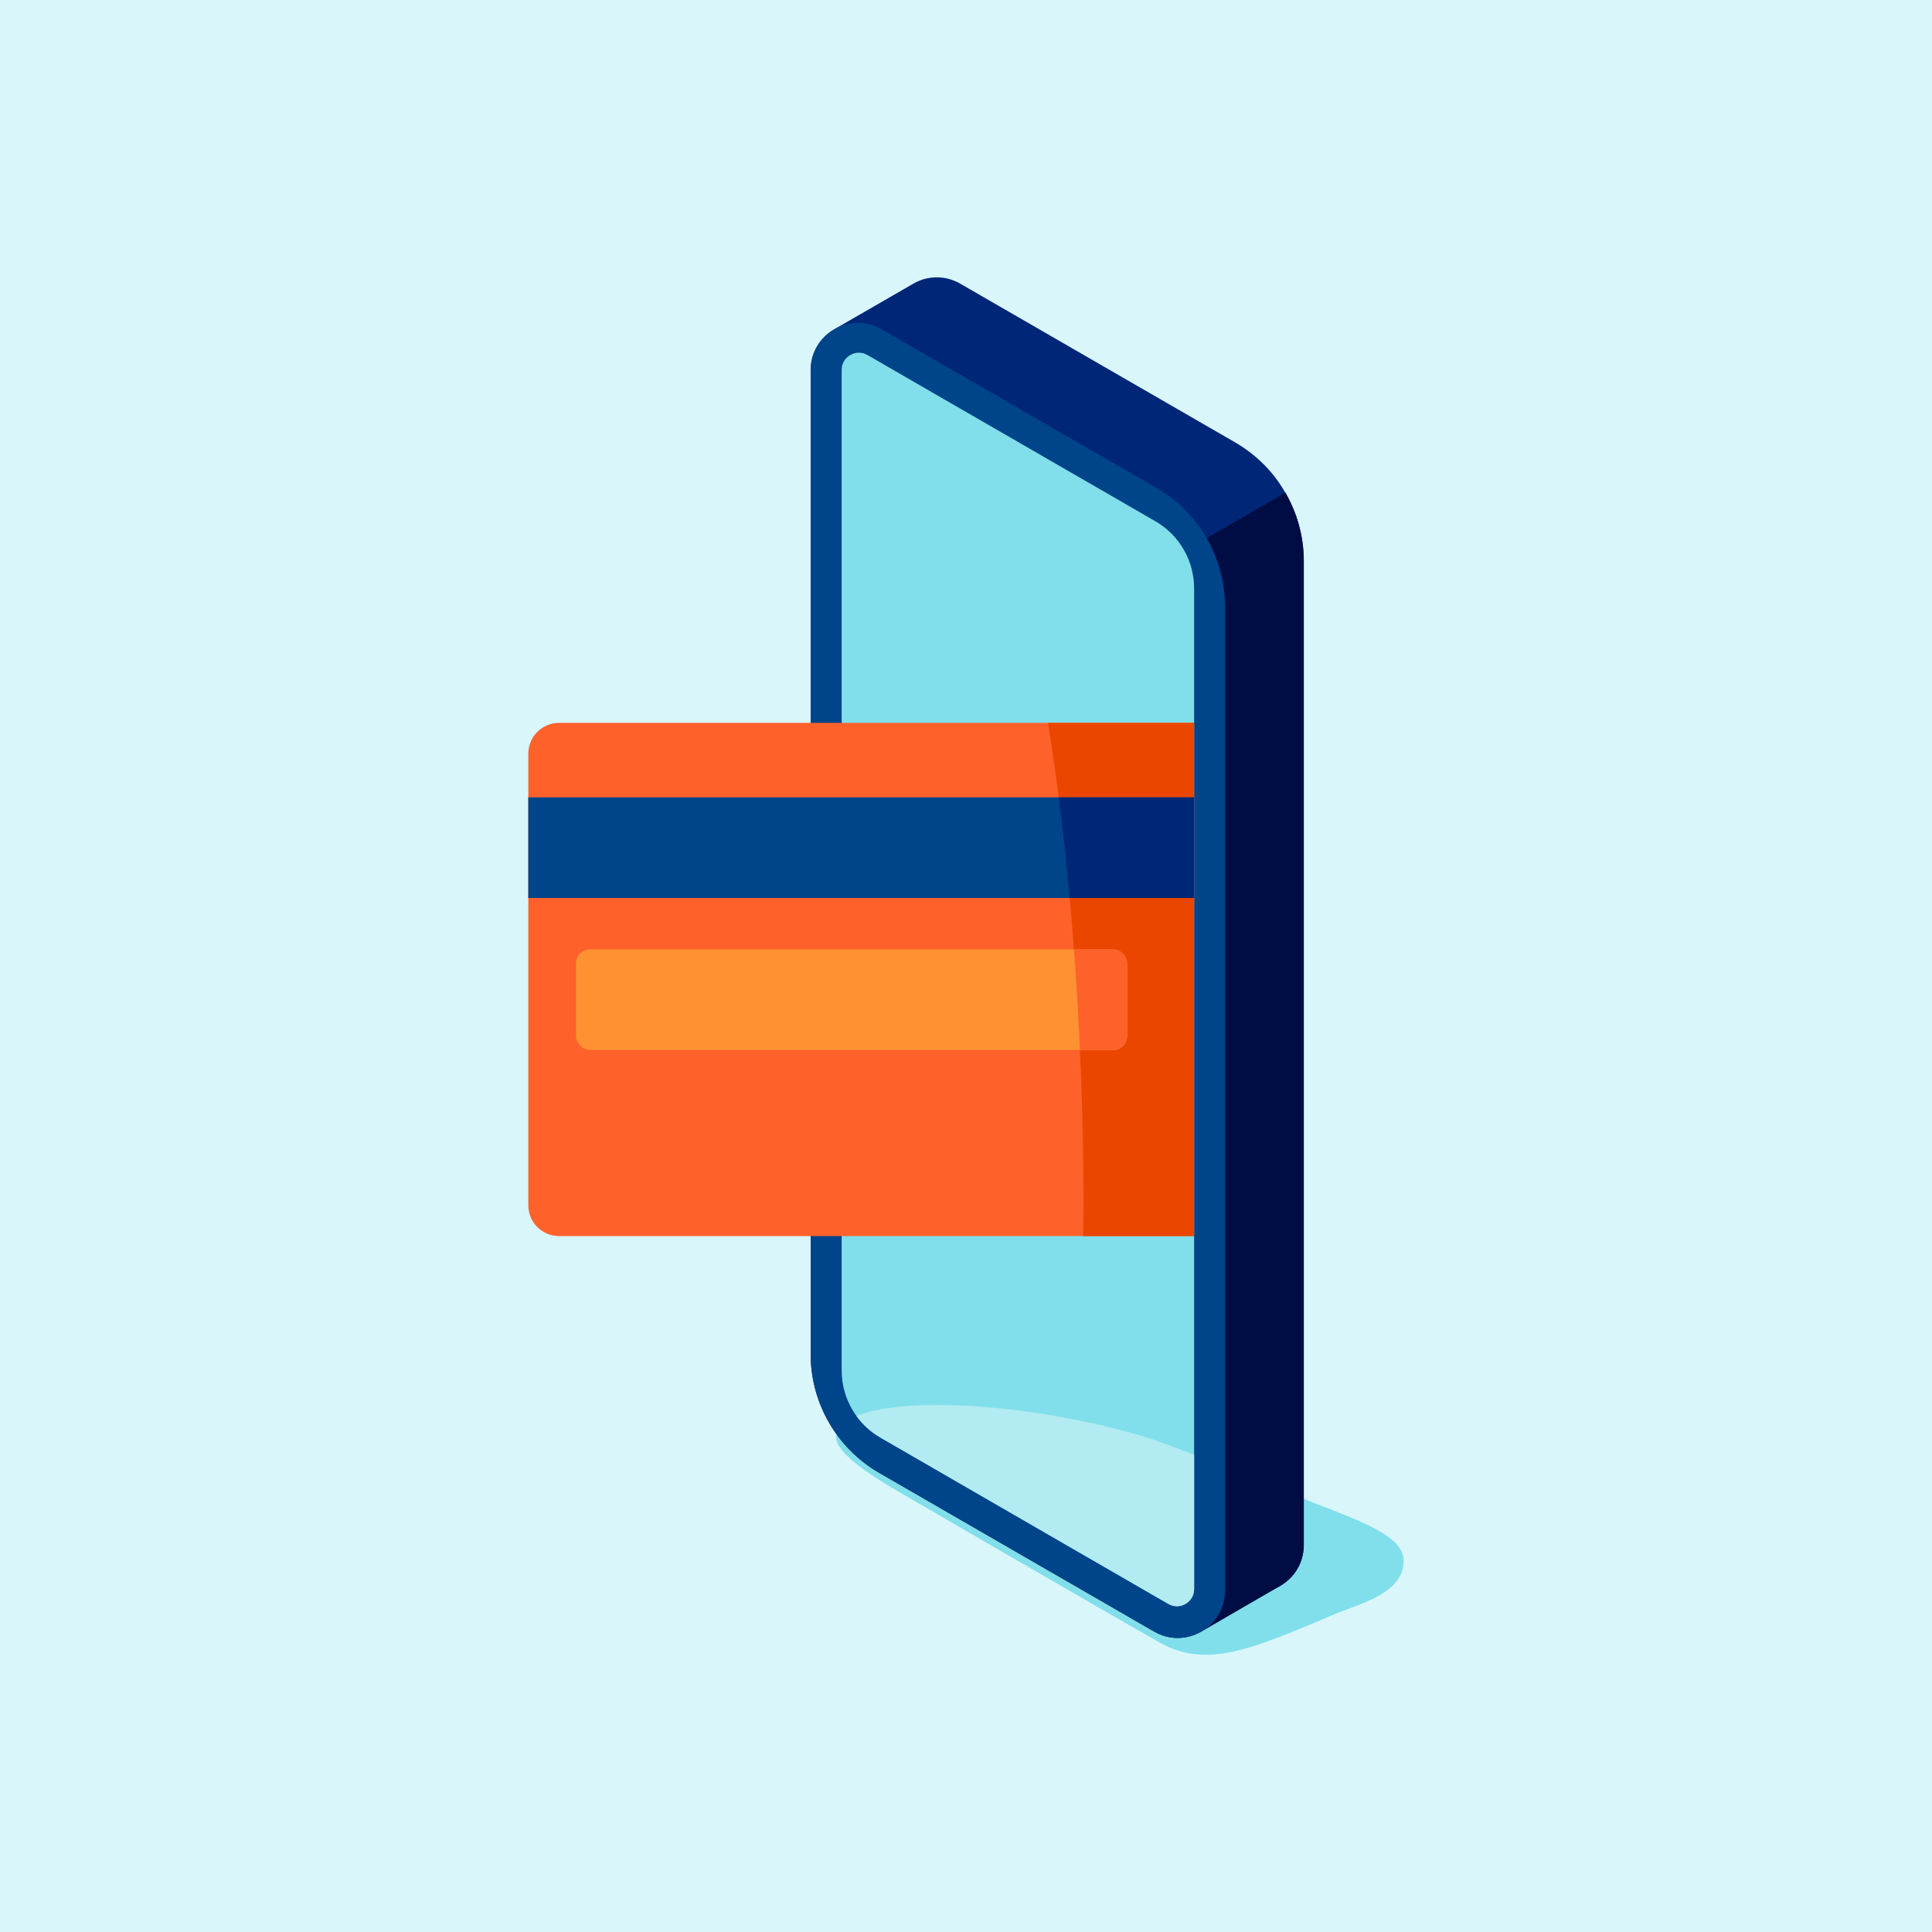
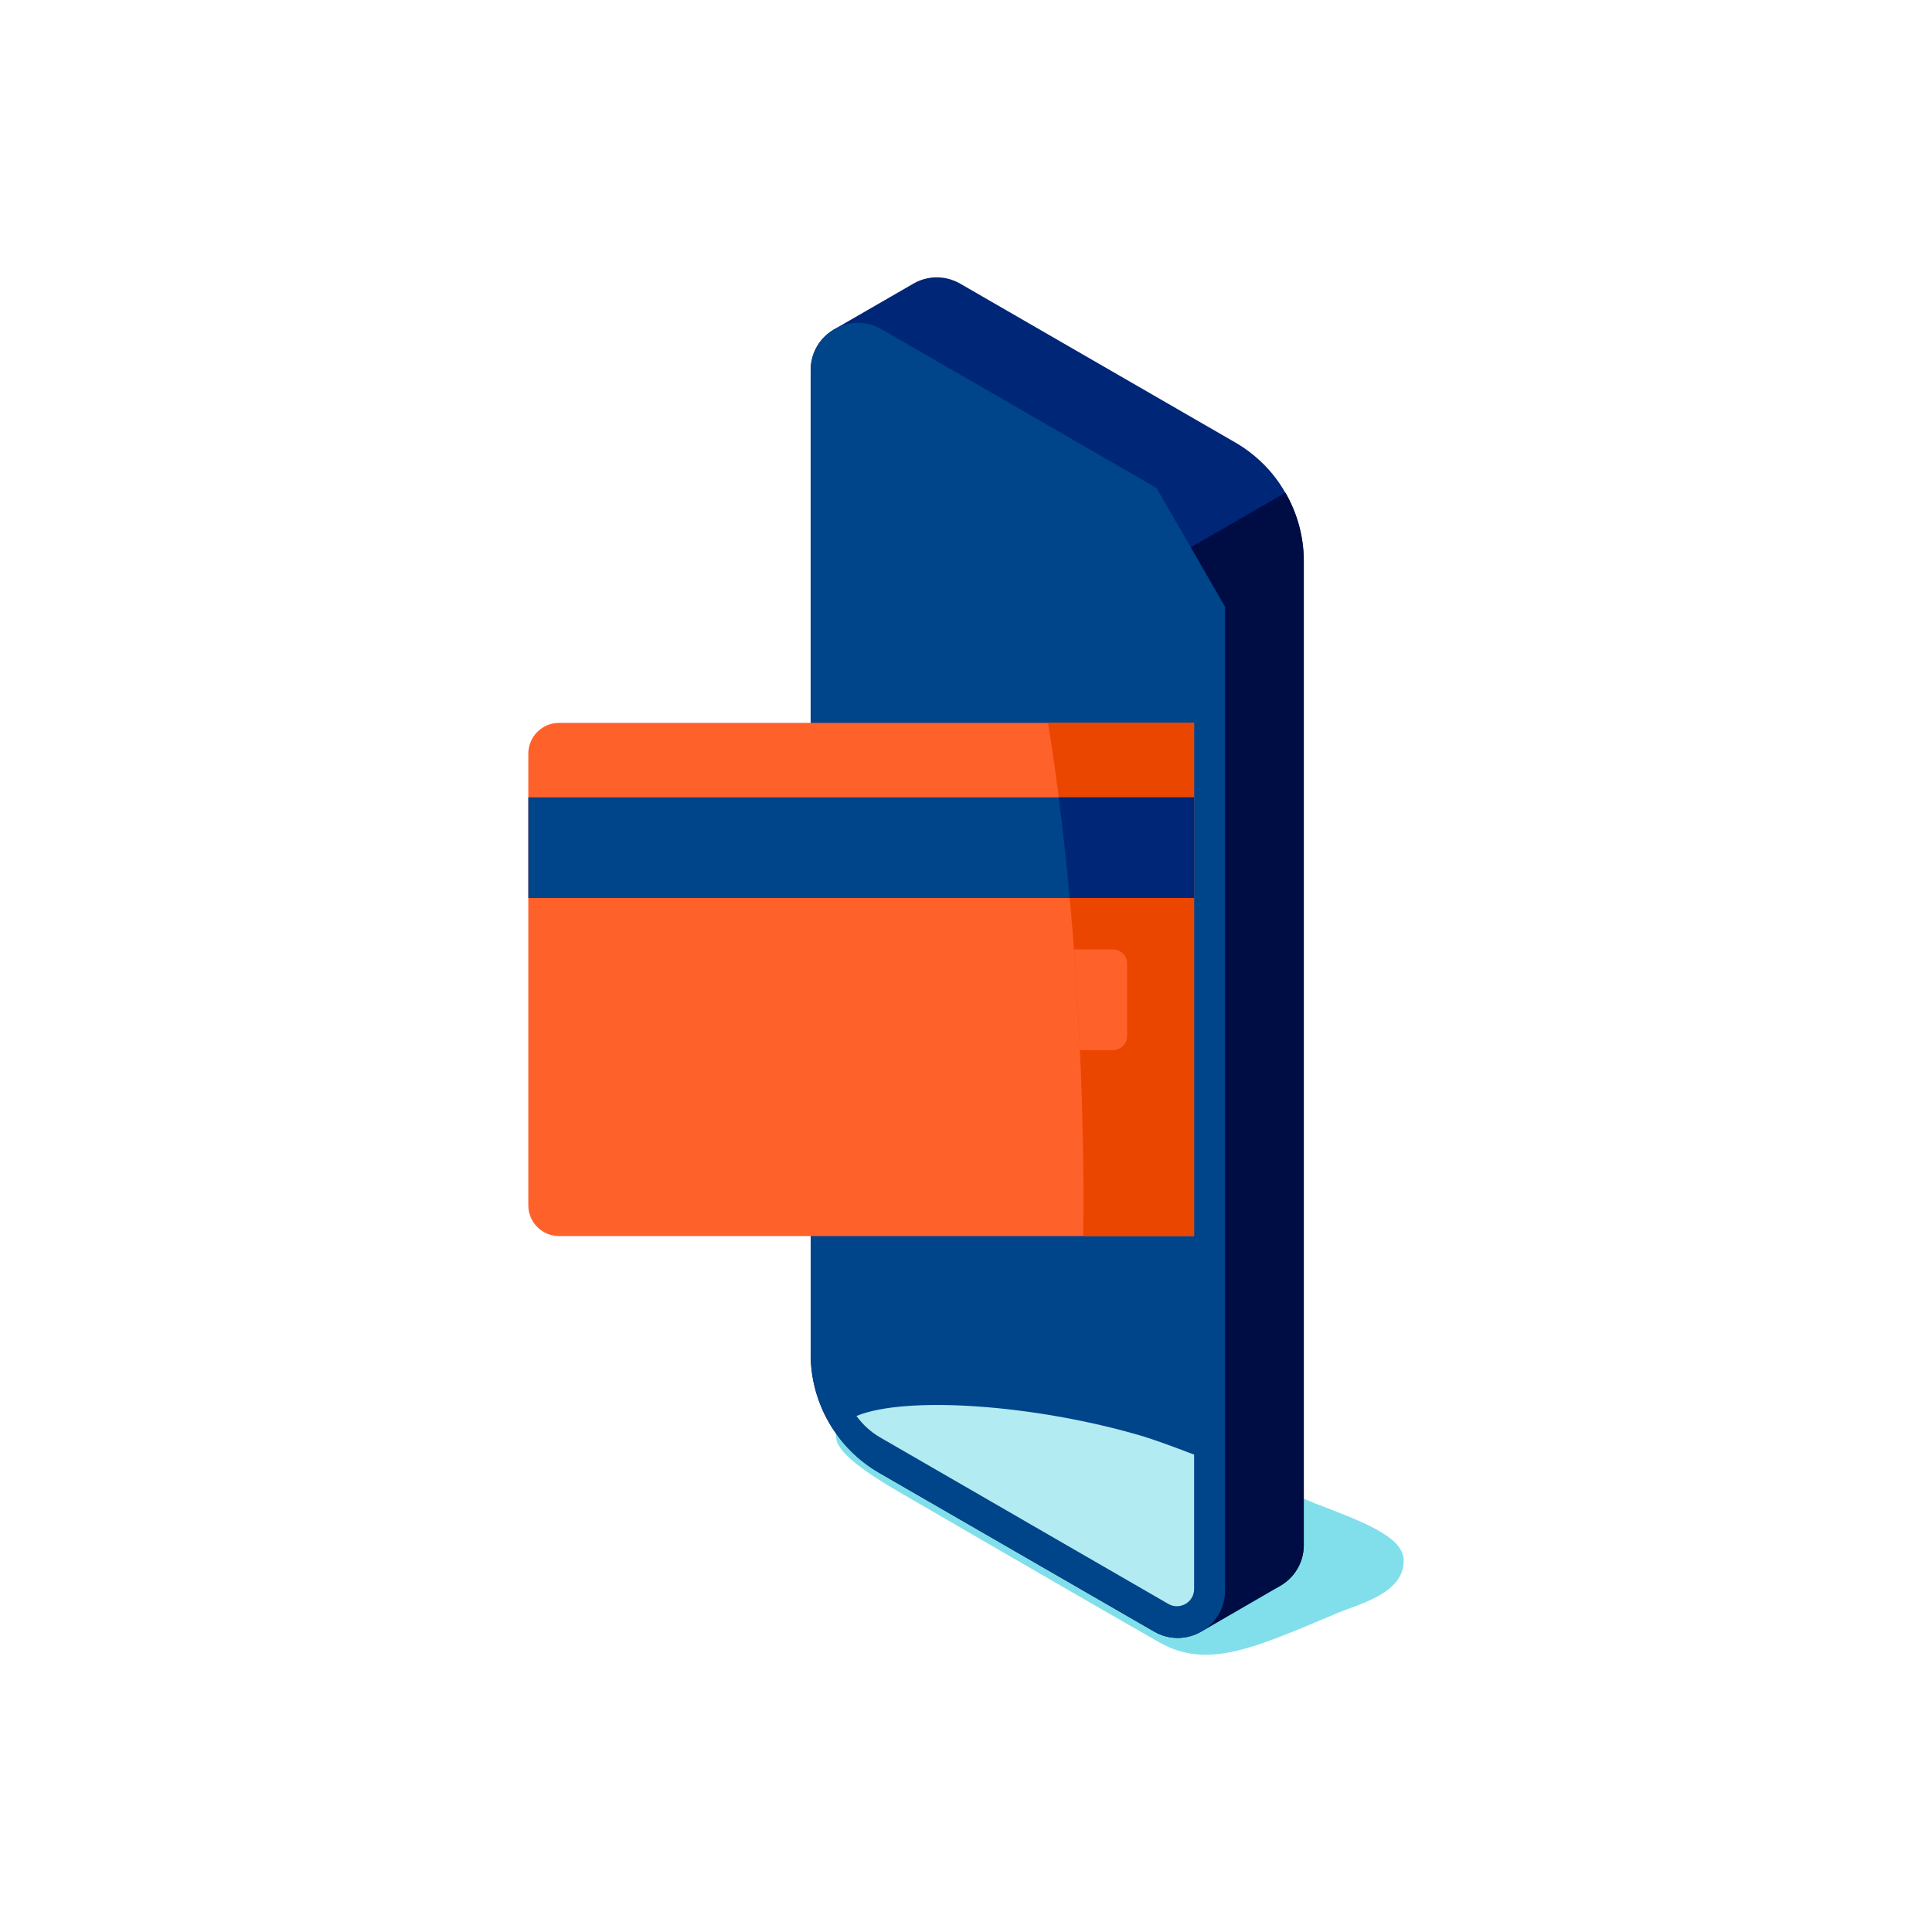
<svg xmlns="http://www.w3.org/2000/svg" viewBox="0 0 576 576">
  <defs>
    <style>.cls-1{fill:#00448a;}.cls-2{fill:#002677;}.cls-3{fill:#000c44;}.cls-4{fill:#eb4600;}.cls-5{fill:#ff9132;}.cls-6{fill:#ff612b;}.cls-7{fill:#80dfea;}.cls-8{fill:#b2ebf2;}.cls-9{fill:#d9f6fa;}</style>
  </defs>
  <g id="background">
-     <rect class="cls-9" y="0" width="576" height="576" />
-   </g>
+     </g>
  <g id="ILLUSTRATION">
    <g>
      <g>
        <path class="cls-7" d="M398.25,481.1c6.99-2.94,20.28-5.99,20.24-15.83-.03-7.07-11.8-11.44-26.47-17.07,0,0-39.64-16.58-51.76-20.13-39.11-11.48-87.71-12.81-90.9-.52-1.1,4.22,6.47,10.2,19.12,17.51,0,0,56.57,32.88,77.13,44.57,14.3,8.13,28,1.85,52.64-8.52Z" />
        <g>
          <path class="cls-2" d="M382.69,146c-1.66-2.72-3.62-5.25-5.89-7.53-.07-.07-.16-.14-.23-.22-2.46-2.43-5.23-4.57-8.3-6.34l-82.01-47.35c-.29-.17-.58-.32-.88-.47-.11-.06-.23-.1-.34-.15-.18-.08-.36-.17-.55-.24-.13-.05-.26-.09-.39-.14-.17-.06-.34-.13-.51-.19-.08-.03-.16-.05-.25-.07-.22-.07-.44-.14-.66-.19-.07-.02-.14-.03-.2-.04-.24-.06-.47-.11-.71-.16-.06-.01-.11-.02-.17-.03-.25-.04-.49-.08-.74-.11-.03,0-.06,0-.1,0-.27-.03-.54-.05-.81-.07-.03,0-.07,0-.1,0-.27-.01-.54-.02-.8-.01-.03,0-.06,0-.09,0-.27,0-.54,.02-.81,.04,0,0-.02,0-.03,0-.29,.02-.58,.06-.86,.1,0,0,0,0,0,0-.29,.04-.58,.1-.87,.16,0,0-.01,0-.02,0-1.44,.31-2.82,.85-4.09,1.59h0s-23.53,13.58-23.53,13.58c-4.12,2.37-7.07,6.79-7.07,12.22v118.23l23.57-13.61-.09,175.09c0,14.61,7.79,28.12,20.44,35.43l81.94,47.31c9.4,5.43,21.15-1.36,21.15-12.21V167.32c0-7.66-2.16-15-6.02-21.32Z" />
          <path class="cls-3" d="M241.69,228.6v175.1c0,14.61,7.79,28.11,20.44,35.41l81.95,47.31c4.71,2.72,10.01,2.37,14.12-.01l23.45-13.58c4.12-2.37,7.07-6.79,7.07-12.22V167.32c0-7.3-1.95-14.33-5.48-20.44l-141.55,81.72Z" />
-           <path class="cls-1" d="M344.79,145.47l-81.95-47.31c-9.4-5.43-21.15,1.36-21.15,12.21V403.7c0,14.61,7.79,28.11,20.44,35.41l81.95,47.31c9.4,5.43,21.15-1.36,21.15-12.21V180.88c0-14.61-7.79-28.11-20.44-35.41Z" />
+           <path class="cls-1" d="M344.79,145.47l-81.95-47.31c-9.4-5.43-21.15,1.36-21.15,12.21V403.7c0,14.61,7.79,28.11,20.44,35.41l81.95,47.31c9.4,5.43,21.15-1.36,21.15-12.21V180.88Z" />
        </g>
-         <path class="cls-7" d="M258.63,105.85l85.84,49.56c7.14,4.12,11.54,11.75,11.54,20V473.74c0,3.95-4.28,6.42-7.7,4.44l-85.84-49.59c-7.14-4.13-11.54-11.75-11.54-19.99V110.29c0-3.95,4.28-6.42,7.7-4.44Z" />
      </g>
      <g>
        <path class="cls-6" d="M157.51,224.69v134.66c0,5.06,4.11,9.17,9.17,9.17h189.32V215.52H166.68c-5.06,0-9.17,4.11-9.17,9.17Z" />
        <path class="cls-4" d="M312.46,215.52c12.27,76.5,10.46,153,10.46,153h33.08V215.52h-43.55Z" />
        <rect class="cls-1" x="157.51" y="237.72" width="198.49" height="30" />
-         <rect class="cls-5" x="171.71" y="283.05" width="164.32" height="30" rx="4.18" ry="4.18" />
        <path class="cls-6" d="M336.03,308.87v-21.63c0-2.31-1.87-4.18-4.18-4.18h-11.66c.79,10.64,1.37,20.73,1.79,30h9.87c2.31,0,4.18-1.87,4.18-4.18Z" />
        <path class="cls-2" d="M356.01,237.72h-40.36c1.3,10.2,2.38,20.26,3.27,30h37.09v-30Z" />
      </g>
    </g>
    <path class="cls-8" d="M340.26,428.06c-31.96-9.38-70.24-11.98-84.92-5.91,1.87,2.58,4.28,4.8,7.13,6.44l85.84,49.59c3.42,1.98,7.7-.49,7.7-4.44v-40.06c-6.46-2.48-12.25-4.59-15.75-5.62Z" />
  </g>
</svg>